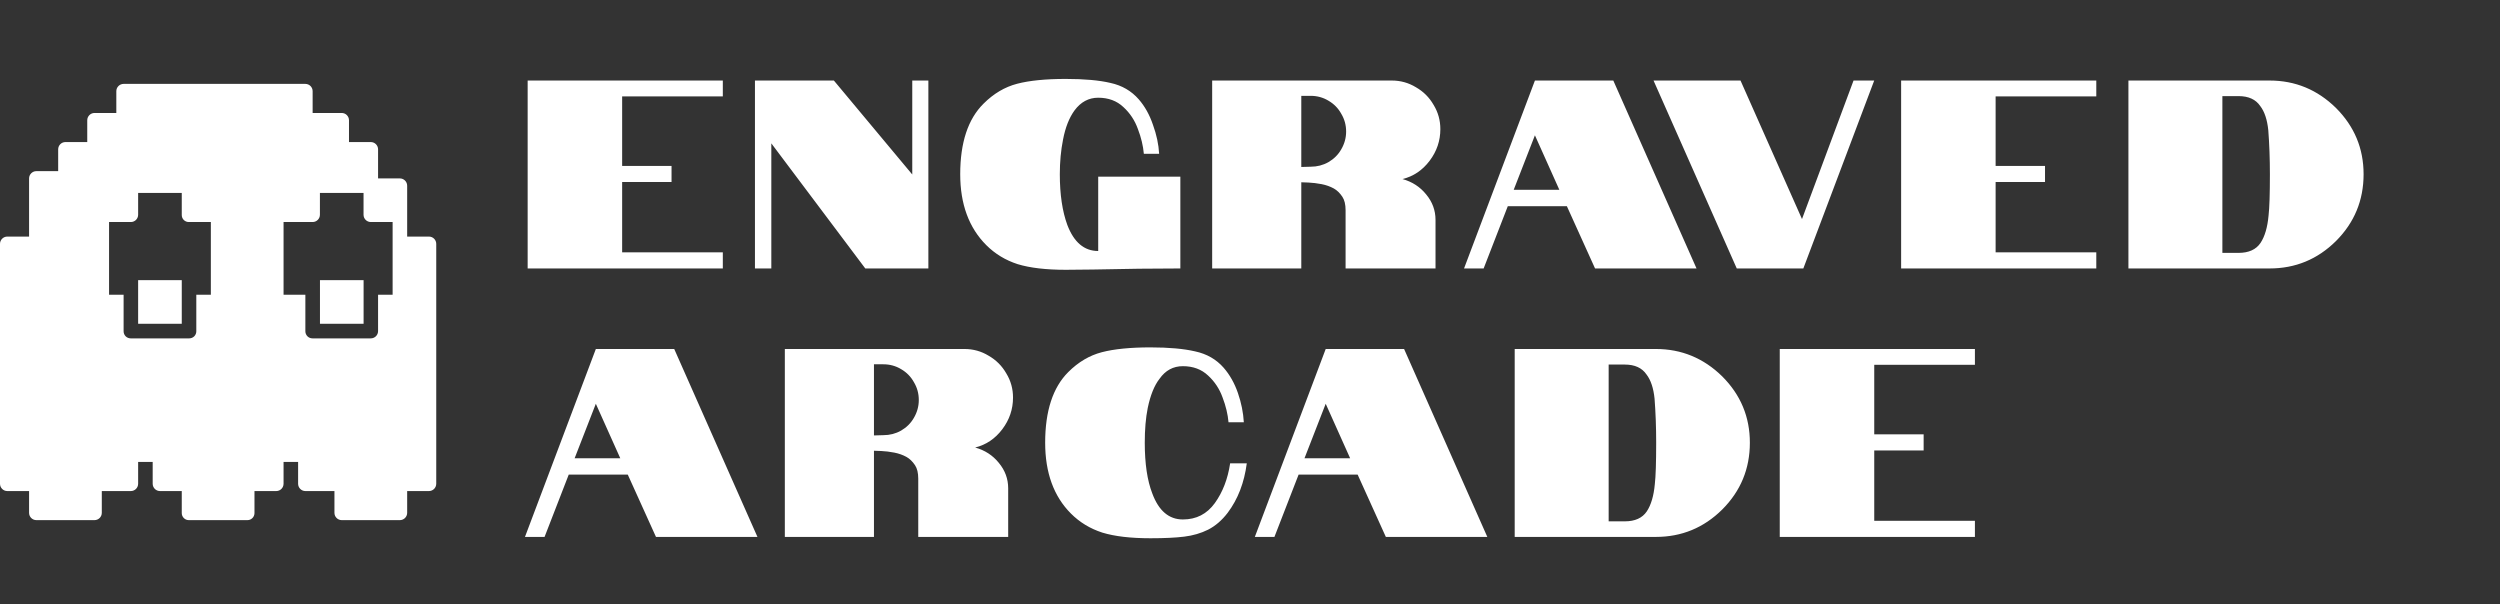
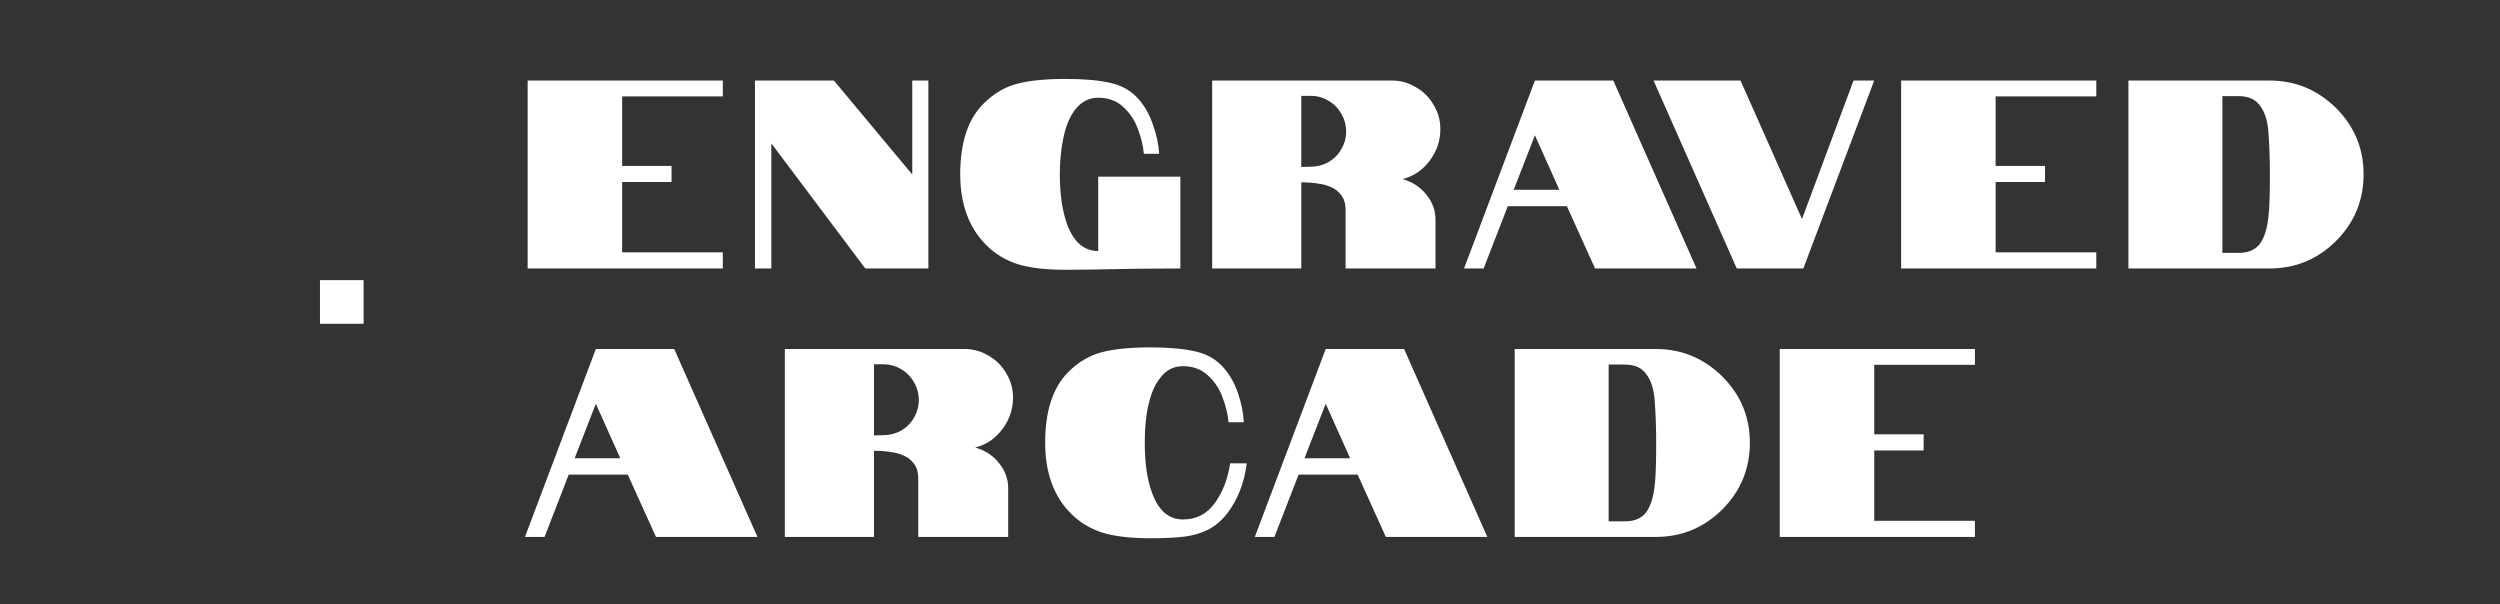
<svg xmlns="http://www.w3.org/2000/svg" width="149" height="36" viewBox="0 0 149 36" fill="none">
  <rect x="0" y="0" width="149" height="36" fill="#333333" stroke="none" />
-   <path d="M25.567 14.1H24.267V11.067C24.266 10.828 24.072 10.634 23.833 10.633H22.533V8.9C22.533 8.661 22.339 8.467 22.1 8.467H20.8V7.167C20.799 6.928 20.606 6.734 20.367 6.733H18.633V5.433C18.633 5.194 18.439 5.001 18.2 5H7.367C7.128 5.001 6.934 5.194 6.933 5.433V6.733H5.633C5.394 6.734 5.201 6.928 5.2 7.167V8.467H3.9C3.661 8.467 3.467 8.661 3.467 8.9V10.2H2.167C1.928 10.201 1.734 10.394 1.733 10.633V14.1H0.433C0.194 14.101 0.001 14.294 0 14.533V28.833C0.001 29.072 0.194 29.266 0.433 29.267H1.733V30.567C1.734 30.806 1.928 30.999 2.167 31H5.633C5.872 30.999 6.066 30.806 6.067 30.567V29.267H7.8C8.039 29.266 8.233 29.072 8.233 28.833V27.533H9.1V28.833C9.101 29.072 9.294 29.266 9.533 29.267H10.833V30.581C10.833 30.693 10.878 30.8 10.957 30.878C11.036 30.957 11.143 31.001 11.255 31H14.745C14.857 31.001 14.964 30.957 15.043 30.878C15.122 30.8 15.167 30.693 15.167 30.581V29.267H16.467C16.706 29.266 16.899 29.072 16.9 28.833V27.533H17.767V28.833C17.767 29.072 17.961 29.266 18.2 29.267H19.933V30.567C19.934 30.806 20.128 30.999 20.367 31H23.833C24.072 30.999 24.266 30.806 24.267 30.567V29.267H25.567C25.806 29.266 25.999 29.072 26 28.833V14.533C25.999 14.294 25.806 14.101 25.567 14.1ZM12.567 17.567H11.7V19.743C11.701 19.855 11.657 19.963 11.578 20.043C11.498 20.122 11.391 20.167 11.279 20.167H7.788C7.676 20.167 7.568 20.122 7.489 20.043C7.41 19.963 7.366 19.855 7.367 19.743V17.567H6.5V13.233H7.8C8.039 13.233 8.233 13.039 8.233 12.8V11.5H10.833V12.818C10.833 12.929 10.877 13.035 10.956 13.113C11.035 13.191 11.141 13.234 11.252 13.233H12.567V17.567ZM23.4 17.567H22.533V19.733C22.533 19.973 22.339 20.167 22.1 20.167H18.622C18.509 20.167 18.402 20.122 18.323 20.043C18.244 19.963 18.199 19.855 18.2 19.743V17.567H16.9V13.233H18.633C18.872 13.233 19.066 13.039 19.067 12.8V11.5H21.667V12.8C21.667 13.039 21.861 13.233 22.1 13.233H23.4L23.4 17.567Z" fill="white" />
  <path d="M21.67 16.697H19.07V19.297H21.67V16.697Z" fill="white" />
-   <path d="M10.833 16.697H8.233V19.297H10.833V16.697Z" fill="white" />
  <path d="M31.448 4.8H43.08V5.744H37.08V9.888H40.024V10.848H37.08V15.04H43.08V16H31.448V4.8ZM44.995 4.8H49.699L54.371 10.4V4.8H55.331V16H51.571L45.971 8.544V16H44.995V4.8ZM57.229 10.384C57.229 8.496 57.693 7.093 58.621 6.176C59.219 5.579 59.885 5.184 60.621 4.992C61.357 4.8 62.323 4.704 63.517 4.704C64.627 4.704 65.517 4.784 66.189 4.944C66.872 5.093 67.432 5.419 67.869 5.92C68.232 6.336 68.515 6.843 68.717 7.44C68.931 8.027 69.053 8.603 69.085 9.168H68.173C68.131 8.688 68.013 8.197 67.821 7.696C67.64 7.184 67.352 6.747 66.957 6.384C66.563 6.011 66.061 5.824 65.453 5.824C64.888 5.824 64.419 6.075 64.045 6.576C63.725 7.013 63.496 7.595 63.357 8.32C63.229 8.96 63.165 9.648 63.165 10.384C63.165 11.589 63.315 12.597 63.613 13.408C64.008 14.443 64.621 14.96 65.453 14.96V10.528H70.349V16C68.813 16 67.075 16.021 65.133 16.064L63.517 16.08C62.344 16.08 61.389 15.968 60.653 15.744C59.928 15.509 59.304 15.131 58.781 14.608C57.747 13.573 57.229 12.165 57.229 10.384ZM72.245 4.8H82.949C83.472 4.8 83.951 4.933 84.389 5.2C84.837 5.456 85.189 5.808 85.445 6.256C85.712 6.693 85.845 7.173 85.845 7.696C85.845 8.389 85.632 9.019 85.205 9.584C84.778 10.149 84.24 10.512 83.589 10.672C84.165 10.832 84.634 11.136 84.997 11.584C85.37 12.032 85.557 12.539 85.557 13.104V16H80.197V12.528C80.197 12.187 80.133 11.92 80.005 11.728C79.856 11.504 79.685 11.339 79.493 11.232C79.279 11.115 79.04 11.029 78.773 10.976C78.496 10.923 78.234 10.891 77.989 10.88L77.557 10.864V16H72.245V4.8ZM78.117 9.936C78.501 9.936 78.853 9.845 79.173 9.664C79.504 9.472 79.76 9.216 79.941 8.896C80.133 8.565 80.229 8.213 80.229 7.84C80.229 7.456 80.133 7.104 79.941 6.784C79.76 6.453 79.504 6.192 79.173 6C78.853 5.808 78.501 5.712 78.117 5.712H77.557V9.952L78.117 9.936ZM91.481 4.8H96.153L101.113 16H95.065L93.385 12.288H89.865L88.425 16H87.257L91.481 4.8ZM92.937 11.312L91.481 8.064L90.217 11.312H92.937ZM98.551 4.8H103.735L107.399 13.056L110.471 4.8H111.703L107.479 16H103.511L98.551 4.8ZM113.307 4.8H124.939V5.744H118.939V9.888H121.883V10.848H118.939V15.04H124.939V16H113.307V4.8ZM126.854 4.8H135.27C136.796 4.8 138.113 5.344 139.222 6.432C140.321 7.531 140.87 8.848 140.87 10.384C140.87 11.941 140.321 13.269 139.222 14.368C138.124 15.456 136.806 16 135.27 16H126.854V4.8ZM133.414 15.072C134.022 15.072 134.46 14.875 134.726 14.48C134.982 14.096 135.142 13.552 135.206 12.848C135.26 12.389 135.286 11.568 135.286 10.384C135.286 9.467 135.254 8.592 135.19 7.76C135.126 7.131 134.966 6.651 134.71 6.32C134.444 5.925 134.012 5.728 133.414 5.728H132.454V15.072H133.414ZM35.512 20.8H40.184L45.144 32H39.096L37.416 28.288H33.896L32.456 32H31.288L35.512 20.8ZM36.968 27.312L35.512 24.064L34.248 27.312H36.968ZM46.776 20.8H57.48C58.003 20.8 58.483 20.933 58.92 21.2C59.368 21.456 59.72 21.808 59.976 22.256C60.243 22.693 60.376 23.173 60.376 23.696C60.376 24.389 60.163 25.019 59.736 25.584C59.309 26.149 58.771 26.512 58.12 26.672C58.696 26.832 59.166 27.136 59.528 27.584C59.901 28.032 60.088 28.539 60.088 29.104V32H54.728V28.528C54.728 28.187 54.664 27.92 54.536 27.728C54.387 27.504 54.216 27.339 54.024 27.232C53.811 27.115 53.571 27.029 53.304 26.976C53.027 26.923 52.766 26.891 52.52 26.88L52.088 26.864V32H46.776V20.8ZM52.648 25.936C53.032 25.936 53.384 25.845 53.704 25.664C54.035 25.472 54.291 25.216 54.472 24.896C54.664 24.565 54.76 24.213 54.76 23.84C54.76 23.456 54.664 23.104 54.472 22.784C54.291 22.453 54.035 22.192 53.704 22C53.384 21.808 53.032 21.712 52.648 21.712H52.088V25.952L52.648 25.936ZM70.5 30.96C71.3 30.96 71.934 30.635 72.404 29.984C72.873 29.333 73.177 28.544 73.316 27.616H74.308C74.158 28.768 73.78 29.749 73.172 30.56C72.83 31.008 72.441 31.344 72.004 31.568C71.577 31.781 71.102 31.92 70.58 31.984C70.068 32.048 69.396 32.08 68.564 32.08C67.39 32.08 66.436 31.968 65.7 31.744C64.974 31.509 64.35 31.131 63.828 30.608C62.804 29.584 62.292 28.176 62.292 26.384C62.292 24.496 62.75 23.093 63.668 22.176C64.265 21.579 64.932 21.184 65.668 20.992C66.404 20.8 67.369 20.704 68.564 20.704C69.662 20.704 70.553 20.784 71.236 20.944C71.929 21.093 72.494 21.419 72.932 21.92C73.294 22.336 73.577 22.837 73.78 23.424C73.982 24.011 74.1 24.592 74.132 25.168H73.22C73.177 24.688 73.06 24.197 72.868 23.696C72.686 23.184 72.398 22.747 72.004 22.384C71.609 22.011 71.108 21.824 70.5 21.824C69.924 21.824 69.46 22.075 69.108 22.576C68.798 22.971 68.564 23.552 68.404 24.32C68.286 24.907 68.228 25.595 68.228 26.384C68.228 27.632 68.377 28.64 68.676 29.408C69.06 30.443 69.668 30.96 70.5 30.96ZM79.012 20.8H83.684L88.644 32H82.596L80.916 28.288H77.396L75.956 32H74.788L79.012 20.8ZM80.468 27.312L79.012 24.064L77.748 27.312H80.468ZM90.276 20.8H98.692C100.217 20.8 101.535 21.344 102.644 22.432C103.743 23.531 104.292 24.848 104.292 26.384C104.292 27.941 103.743 29.269 102.644 30.368C101.545 31.456 100.228 32 98.692 32H90.276V20.8ZM96.836 31.072C97.444 31.072 97.882 30.875 98.148 30.48C98.404 30.096 98.564 29.552 98.628 28.848C98.681 28.389 98.708 27.568 98.708 26.384C98.708 25.467 98.676 24.592 98.612 23.76C98.548 23.131 98.388 22.651 98.132 22.32C97.865 21.925 97.433 21.728 96.836 21.728H95.876V31.072H96.836ZM106.073 20.8H117.705V21.744H111.705V25.888H114.649V26.848H111.705V31.04H117.705V32H106.073V20.8Z" fill="white" />
</svg>